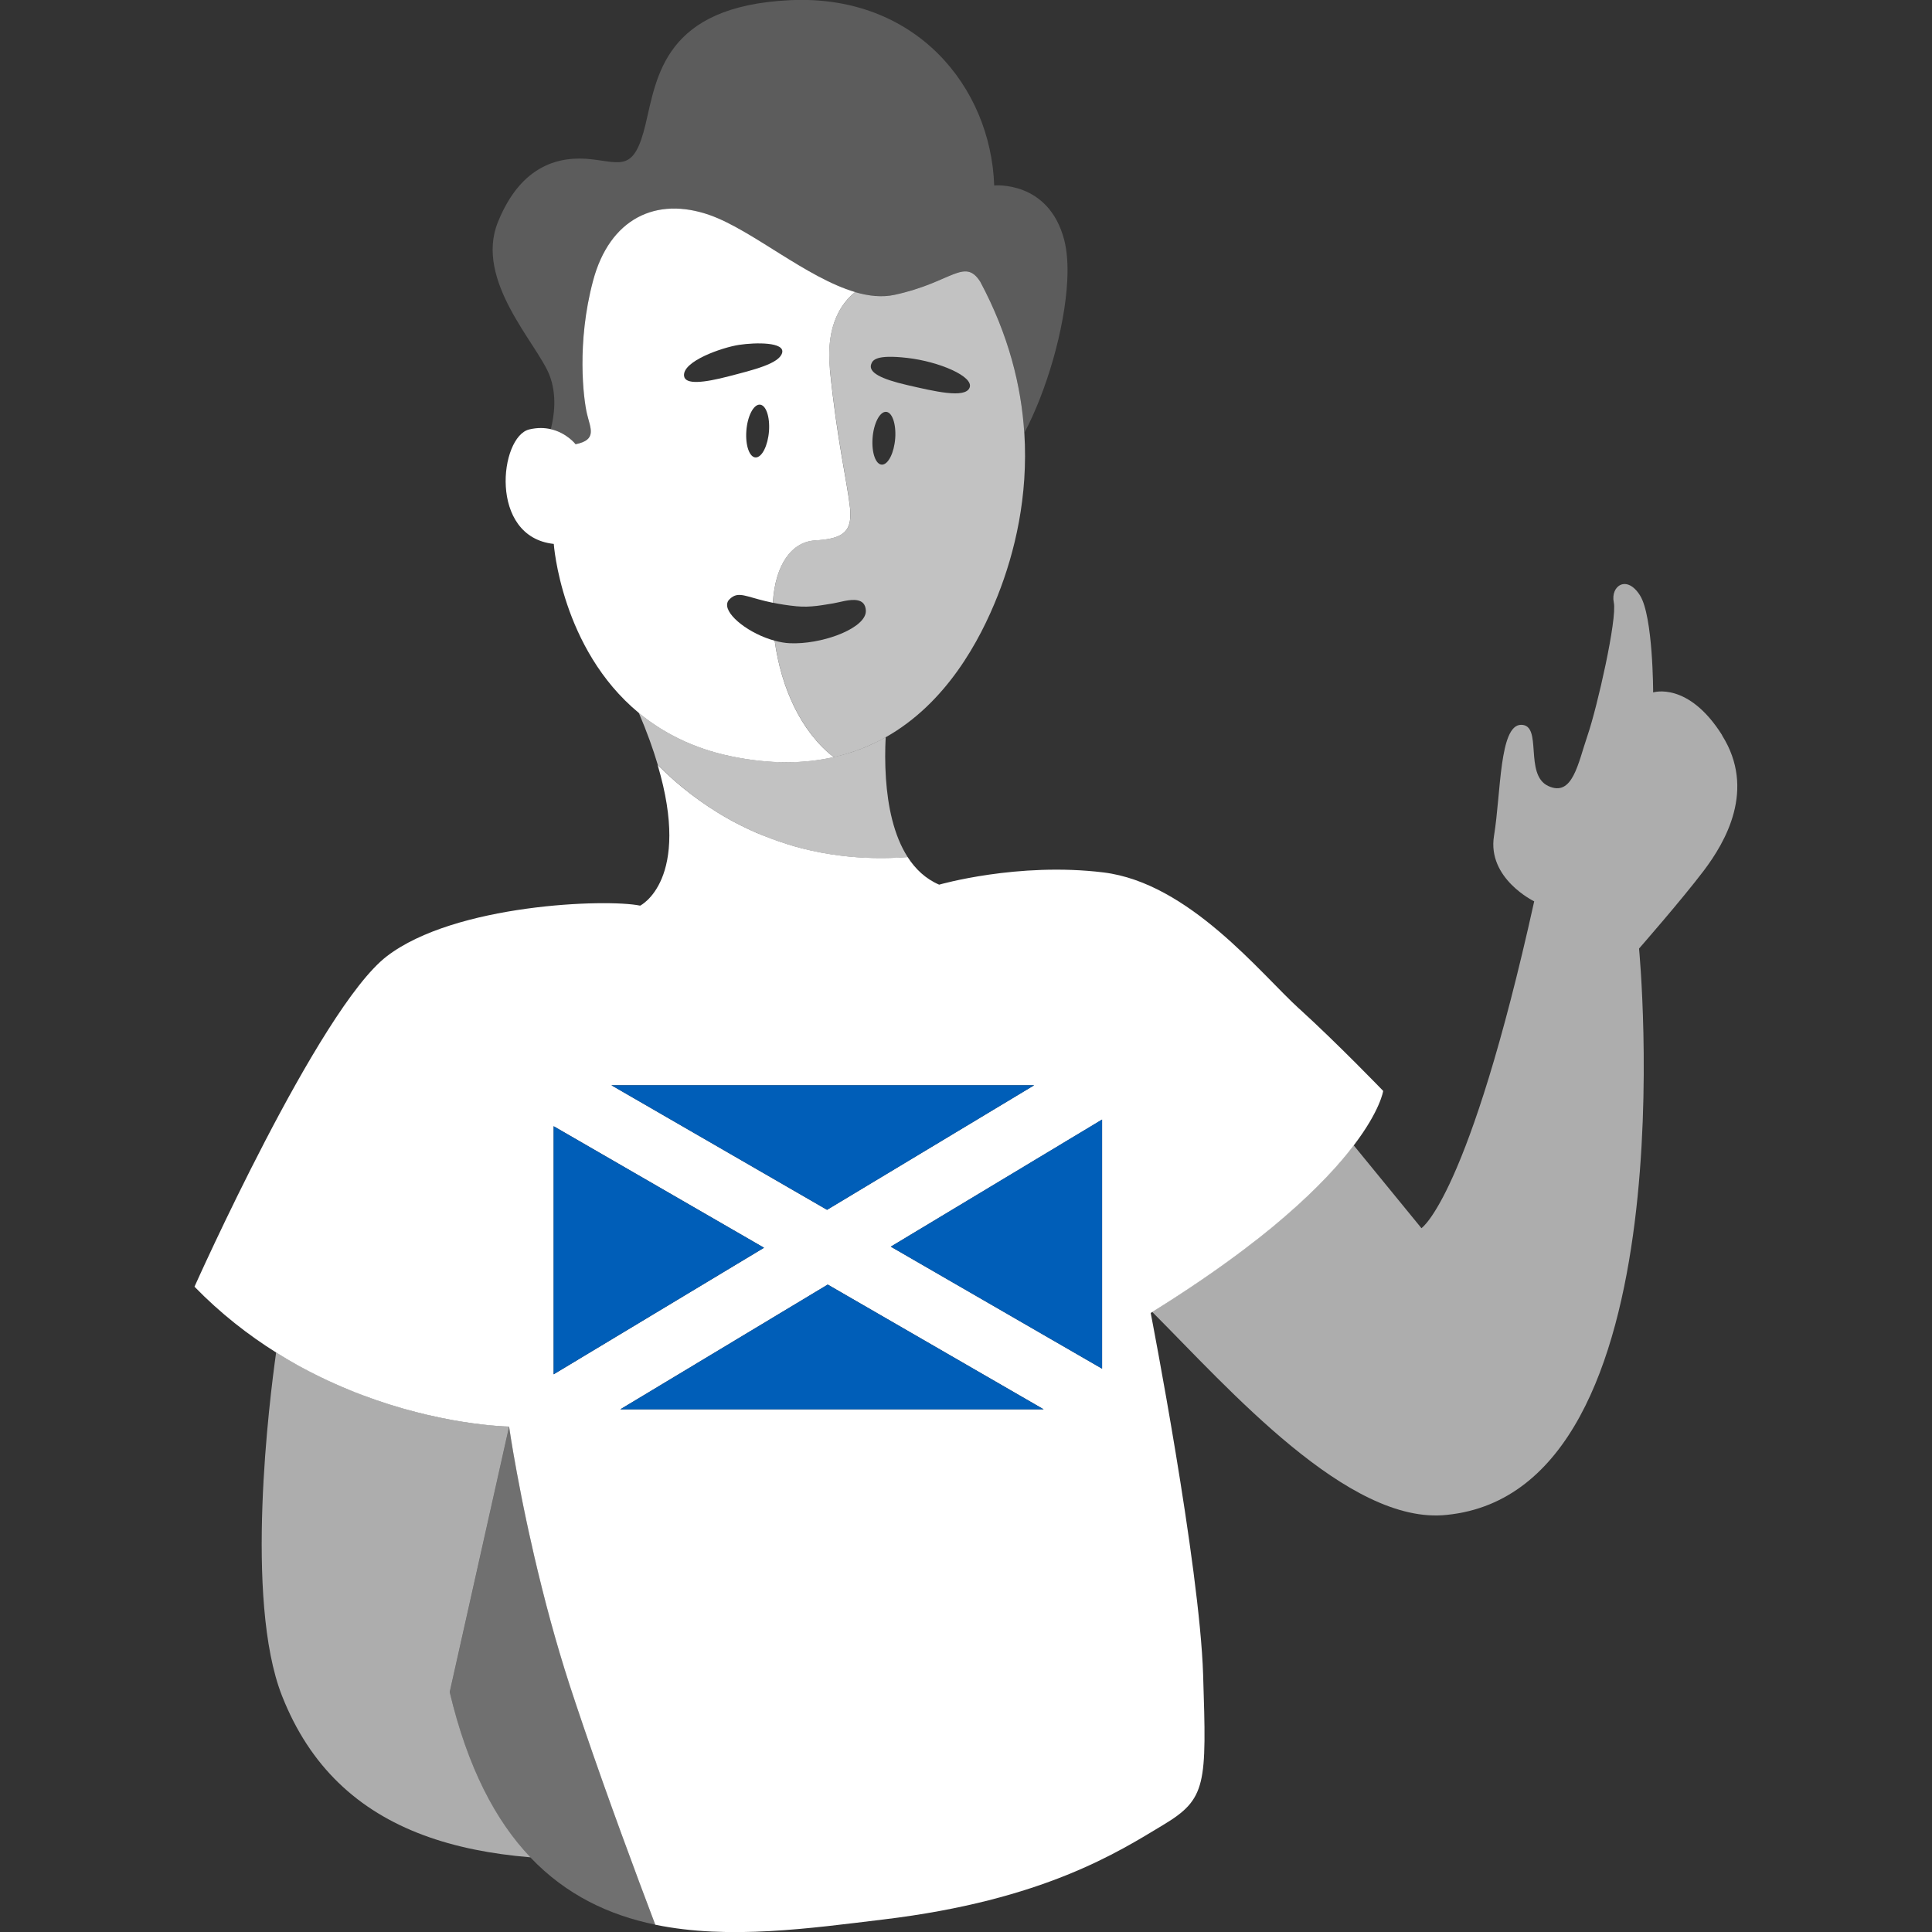
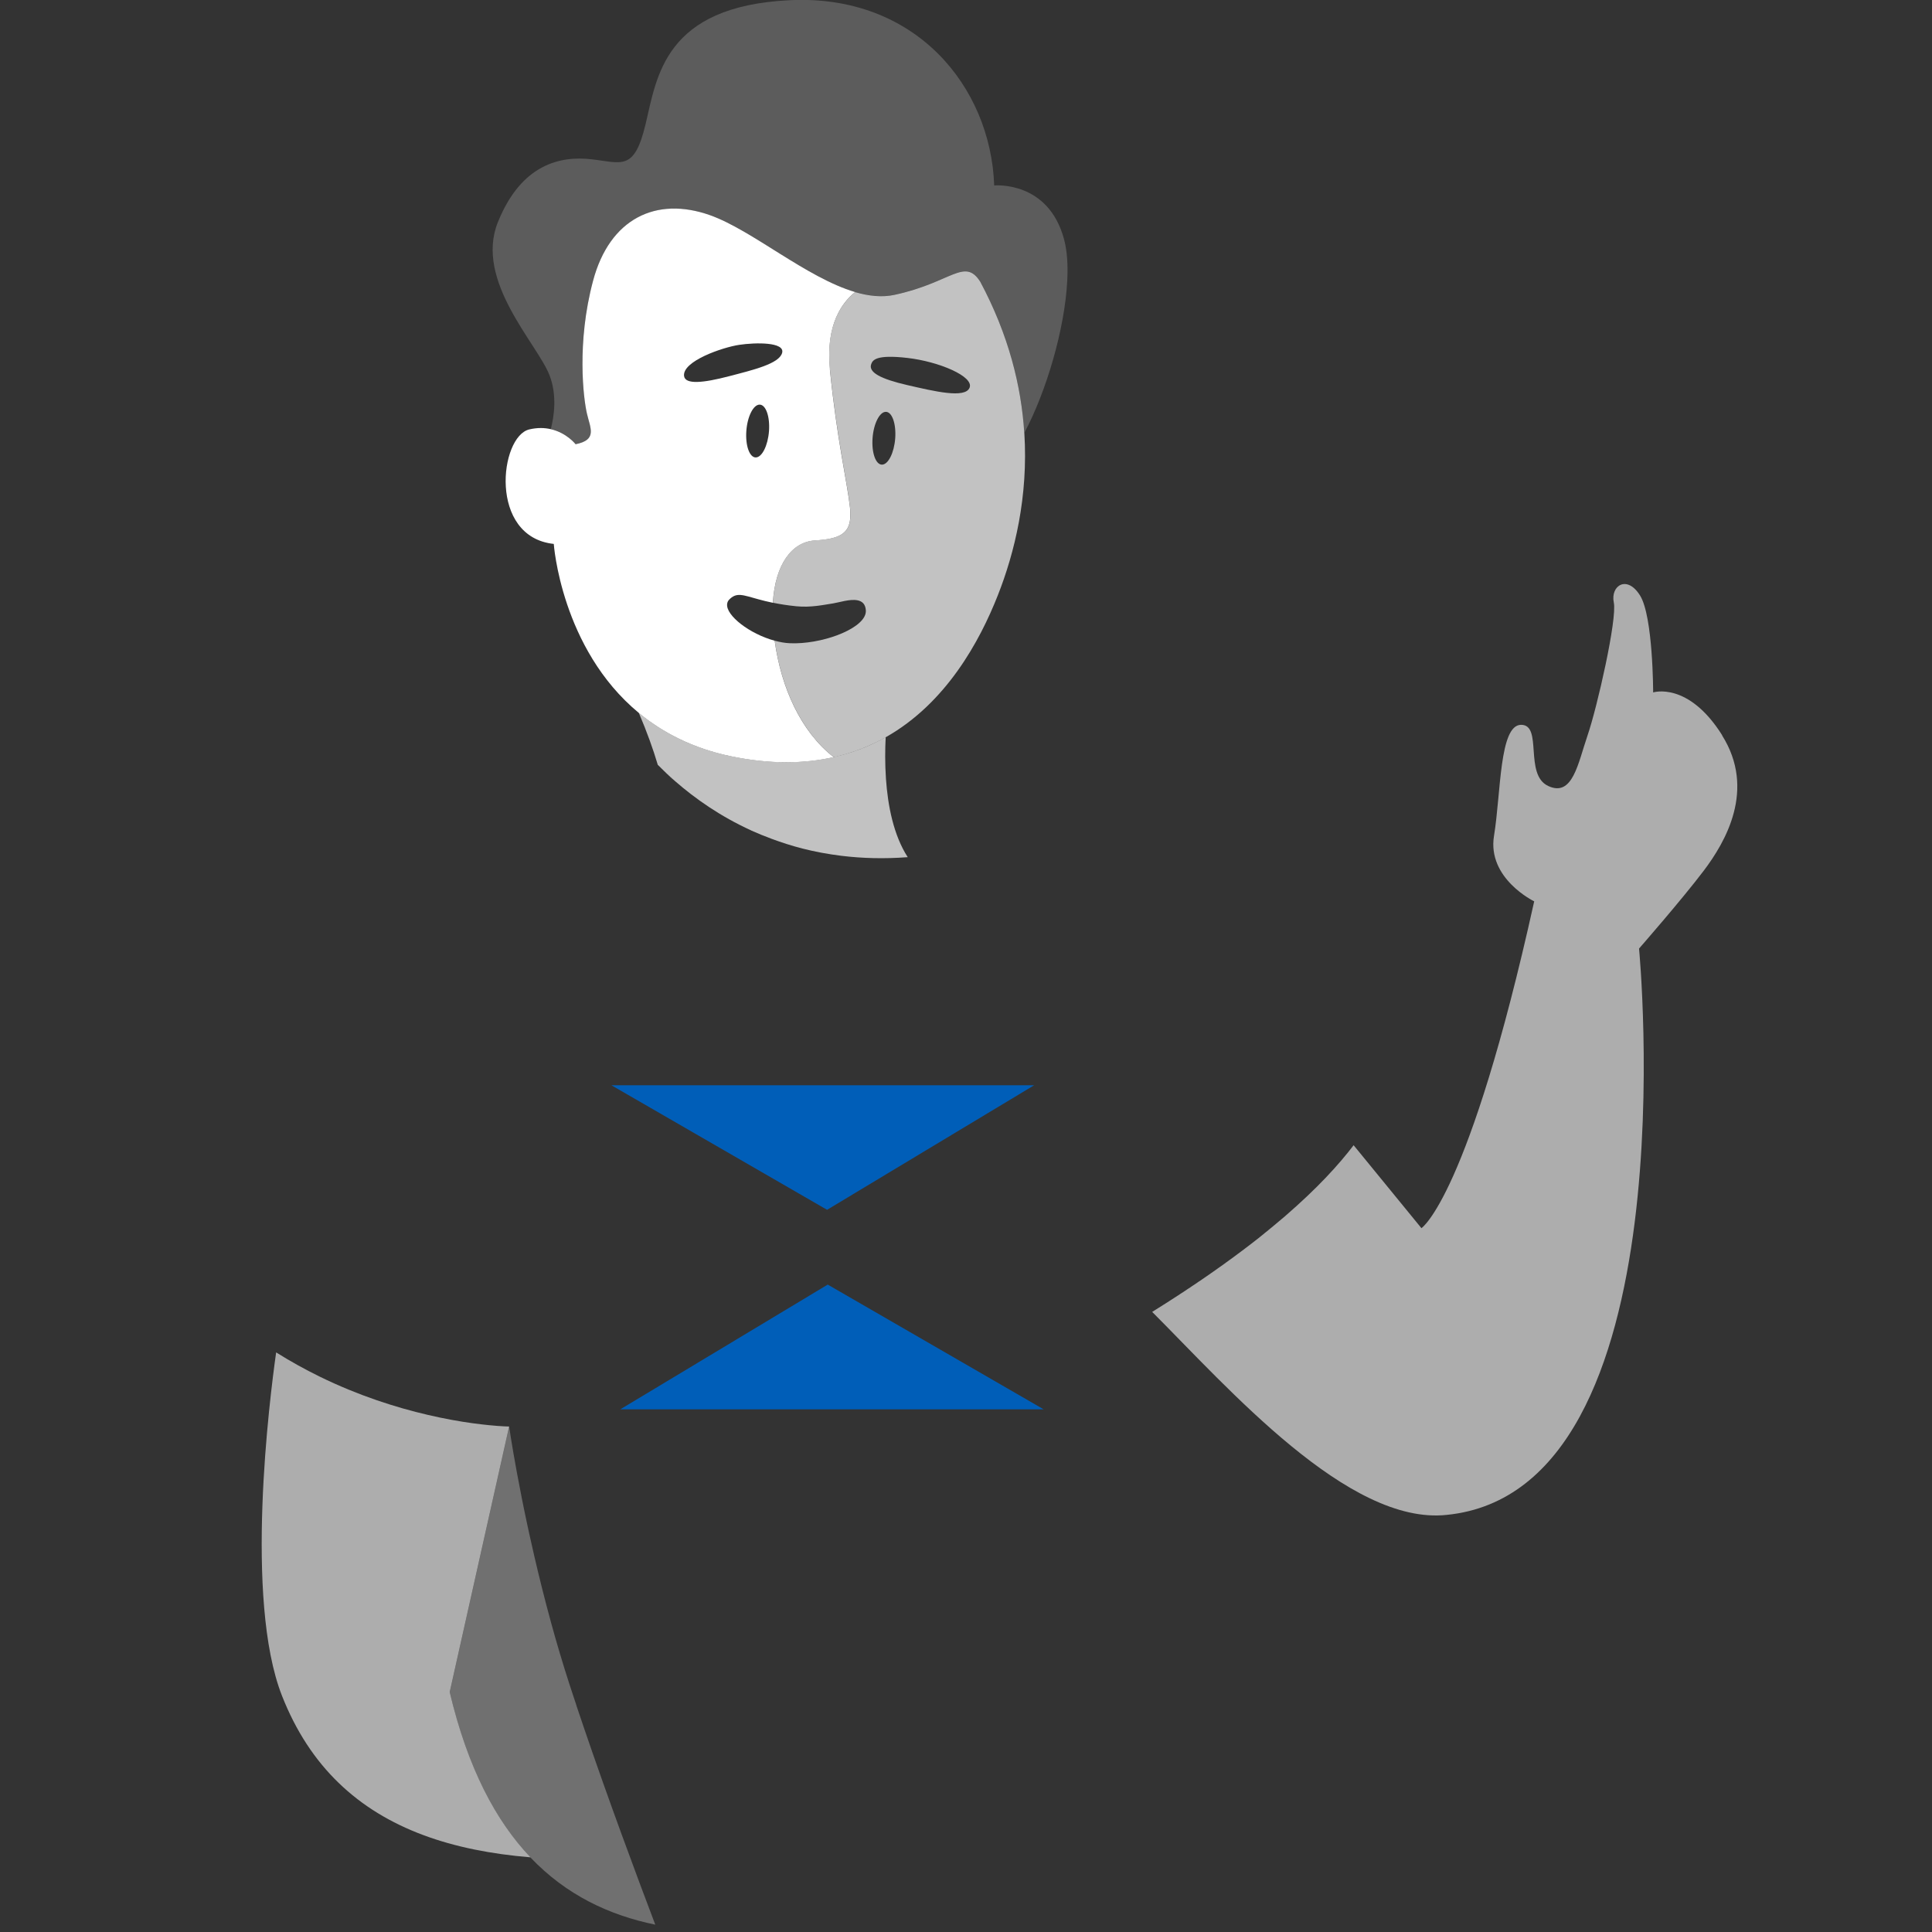
<svg xmlns="http://www.w3.org/2000/svg" viewBox="0 0 300 300">
  <rect x="0" y="0" width="300" height="300" fill="#333333" stroke="none" />
  <g fill="#fff">
    <path d="m 267.42 114.17 c -5.29 -8.41 -10.72 -6.65 -10.72 -6.65 s 0 -11.81 -2.04 -15.06 c -2.04 -3.26 -4.61 -1.49 -4.07 1.09 s -2.58 16.28 -4.07 20.63 c -1.49 4.34 -2.31 9.64 -6.11 7.87 -3.8 -1.76 -.81 -9.5 -4.21 -9.5 s -3.12 10.59 -4.21 17.23 c -1.09 6.65 6.24 10.18 6.24 10.18 -10.18 46 -17.51 50.75 -17.51 50.75 l -10.53 -12.88 c -1.13 1.49 -2.54 3.16 -4.3 5.01 -.88 .92 -1.84 1.89 -2.9 2.89 s -2.21 2.05 -3.47 3.14 -2.62 2.21 -4.09 3.38 c -.74 .58 -1.5 1.17 -2.3 1.77 -3.97 3 -8.66 6.24 -14.22 9.69 11.86 11.87 30.49 33.18 45.74 31.52 38 -3.8 29.86 -87.94 29.86 -87.94 s 6.65 -7.6 10.04 -12.08 8.14 -12.62 2.85 -21.03 z" opacity=".6" />
    <path d="m 79.06 221.51 s -1.14 -.01 -3.12 -.21 c -1.49 -.15 -3.46 -.39 -5.78 -.82 -1.16 -.21 -2.41 -.47 -3.74 -.78 -4.86 -1.13 -10.72 -2.97 -16.82 -5.96 -2.22 -1.09 -4.47 -2.33 -6.72 -3.74 -1.02 7.21 -4.96 38.35 .9 53.3 2.18 5.55 5.14 9.99 8.77 13.51 7.46 7.24 17.72 10.59 29.77 11.59 h .04 c -5.38 -5.65 -9.74 -13.86 -12.53 -25.65 l 9.23 -41.25 z" opacity=".6" />
    <path d="m 89.51 264.82 c -.18 -.55 -.36 -1.09 -.54 -1.63 -.18 -.55 -.36 -1.1 -.54 -1.64 -.53 -1.63 -1.03 -3.25 -1.51 -4.86 s -.94 -3.22 -1.37 -4.8 c -.98 -3.58 -1.84 -7.05 -2.59 -10.28 -.3 -1.28 -.57 -2.53 -.84 -3.73 -.13 -.6 -.26 -1.19 -.38 -1.77 -.15 -.69 -.28 -1.36 -.42 -2.01 -.11 -.53 -.21 -1.04 -.31 -1.54 -.28 -1.44 -.54 -2.77 -.76 -3.97 -.81 -4.39 -1.19 -7.07 -1.19 -7.07 l -9.23 41.25 c 2.78 11.79 7.15 20 12.53 25.65 5.58 5.86 12.25 8.97 19.39 10.44 -2.92 -7.69 -7.32 -19.52 -11.13 -30.72 -.38 -1.12 -.75 -2.22 -1.12 -3.32 z" opacity=".3" />
-     <path d="m 178.94 203.7 c 5.55 -3.45 10.25 -6.69 14.22 -9.69 -3.97 3 -8.66 6.24 -14.22 9.69 z" />
+     <path d="m 178.94 203.7 c 5.55 -3.45 10.25 -6.69 14.22 -9.69 -3.97 3 -8.66 6.24 -14.22 9.69 " />
    <path d="m 199.54 188.86 c -1.26 1.09 -2.62 2.21 -4.09 3.38 1.47 -1.16 2.84 -2.29 4.09 -3.38 z" />
    <path d="m 81.74 236.1 c .12 .58 .25 1.17 .38 1.77 -.13 -.6 -.26 -1.19 -.38 -1.77 z" />
    <path d="m 81.02 232.55 c .1 .5 .2 1.01 .31 1.54 -.11 -.53 -.21 -1.04 -.31 -1.54 z" />
-     <path d="m 88.97 263.19 c .18 .54 .36 1.08 .54 1.63 -.18 -.55 -.36 -1.09 -.54 -1.63 z" />
-     <path d="m 90.62 268.13 c 3.81 11.2 8.21 23.03 11.13 30.72 -2.92 -7.69 -7.32 -19.52 -11.13 -30.72 z" />
    <path d="m 116.65 128.96 c 1.02 .46 2.09 .89 3.19 1.3 1.51 .56 3.09 1.07 4.76 1.5 1.92 .49 3.94 .87 6.07 1.13 3.19 .39 6.62 .49 10.28 .21 -2.2 -3.41 -3.09 -7.98 -3.38 -12.19 -.16 -2.36 -.14 -4.59 -.04 -6.44 -2.4 1.36 -5.08 2.42 -8.07 3.09 -4.56 1.02 -9.83 1.13 -15.92 -.13 -5.99 -1.24 -10.68 -3.7 -14.35 -6.75 1.27 2.97 2.23 5.65 2.95 8.08 .82 .83 1.73 1.69 2.74 2.58 3.03 2.64 6.95 5.42 11.79 7.62 z" opacity=".7" />
    <path d="m 104.87 121.34 c -1.01 -.88 -1.92 -1.75 -2.74 -2.58 .82 .83 1.73 1.69 2.74 2.58 z" />
    <path d="m 104.87 121.34 c -1.01 -.88 -1.92 -1.75 -2.74 -2.58 .82 .83 1.73 1.69 2.74 2.58 z" opacity=".7" />
    <path d="m 89.38 68.98 c 3.39 -.68 2.31 -2.44 1.76 -4.75 -.54 -2.31 -1.63 -10.99 .95 -20.63 s 9.77 -13.16 18.18 -10.18 c 6.57 2.33 14.96 9.71 22.52 11.93 2.12 .62 4.18 .84 6.12 .42 8.82 -1.9 10.86 -5.84 13.3 -2.04 4.4 8.23 6.38 16.18 6.84 23.5 3.41 -6.39 6.28 -16.1 6.67 -23.6 .13 -2.44 -.01 -4.64 -.48 -6.42 -2.44 -9.23 -10.86 -8.41 -10.86 -8.41 -.54 -15.33 -12.21 -29.72 -31.75 -28.77 -19.54 .95 -20.63 11.94 -22.39 19.27 s -3.66 5.97 -8.41 5.43 -10.86 .68 -14.52 9.77 6.11 18.86 8.01 23.75 c 1.2 3.08 .73 6.36 .21 8.38 2.5 .57 3.86 2.34 3.86 2.34 z" opacity=".2" />
-     <path d="m 201.74 156.64 c -5.97 -5.43 -17.1 -19.54 -30.4 -21.17 s -25.51 1.9 -25.51 1.9 c -2.1 -.9 -3.69 -2.42 -4.89 -4.28 -3.66 .27 -7.09 .18 -10.28 -.21 -2.13 -.26 -4.15 -.64 -6.07 -1.13 -1.67 -.42 -3.24 -.94 -4.76 -1.5 -1.1 -.41 -2.17 -.83 -3.19 -1.3 -4.83 -2.2 -8.75 -4.98 -11.79 -7.62 -1.01 -.88 -1.92 -1.75 -2.74 -2.57 5.33 17.93 -2.71 21.87 -2.71 21.87 -5.16 -1.09 -28.77 -.27 -39.35 7.87 s -29.85 51.3 -29.85 51.3 c 4.04 4.15 8.35 7.5 12.67 10.21 2.25 1.42 4.5 2.66 6.72 3.74 6.11 2.99 11.96 4.83 16.82 5.96 1.33 .31 2.58 .56 3.74 .78 2.32 .42 4.29 .67 5.78 .82 1.99 .19 3.12 .21 3.12 .21 s .38 2.68 1.19 7.07 c .22 1.2 .48 2.54 .76 3.97 .1 .5 .2 1.01 .31 1.54 .13 .65 .27 1.32 .42 2.01 .12 .58 .25 1.17 .38 1.77 .26 1.2 .54 2.45 .84 3.73 .75 3.23 1.61 6.7 2.59 10.28 .43 1.58 .89 3.18 1.37 4.8 .48 1.61 .98 3.24 1.51 4.87 .18 .54 .36 1.09 .54 1.64 .18 .54 .36 1.08 .54 1.63 .37 1.1 .74 2.2 1.12 3.32 3.81 11.2 8.21 23.03 11.13 30.72 11.48 2.37 24.15 .54 35.4 -.81 24.97 -2.99 36.64 -10.58 43.43 -14.66 6.79 -4.07 6.79 -6.24 6.24 -23.34 -.54 -17.1 -8.14 -56.18 -8.14 -56.18 .09 -.06 .18 -.11 .27 -.17 5.55 -3.45 10.25 -6.69 14.22 -9.69 .79 -.6 1.56 -1.19 2.3 -1.77 1.47 -1.16 2.83 -2.29 4.09 -3.38 s 2.41 -2.13 3.47 -3.14 c 1.06 -1 2.02 -1.97 2.9 -2.89 1.76 -1.84 3.17 -3.52 4.3 -5.01 4.12 -5.42 4.55 -8.43 4.55 -8.43 s -7.06 -7.33 -13.03 -12.76 z m -41.16 11.88 l -32.16 19.34 -33.48 -19.34 z m -74.61 44.88 v -38.52 l 32.67 18.87 z m 10.35 5.44 l 32.21 -19.37 33.53 19.37 z m 74.81 -6.31 l -32.81 -18.95 32.81 -19.73 z" />
  </g>
  <g fill="#005eb8">
-     <path d="m 85.97 174.88 v 38.52 l 32.66 -19.65 z" />
    <path d="m 160.58 168.52 h -65.64 l 33.49 19.34 z" />
-     <path d="m 171.13 212.53 v -38.69 l -32.81 19.74 z" />
    <path d="m 96.32 218.84 h 65.74 l -33.53 -19.37 z" />
  </g>
  <g fill="#fff">
    <path d="m 128.87 57.31 c -.69 -6.94 1.93 -10.38 3.92 -11.96 -7.56 -2.22 -15.95 -9.59 -22.52 -11.93 -8.41 -2.99 -15.61 .54 -18.18 10.18 -2.58 9.64 -1.49 18.32 -.95 20.63 s 1.63 4.07 -1.76 4.75 c 0 0 -1.36 -1.77 -3.86 -2.34 -.95 -.22 -2.06 -.26 -3.33 .04 -4.61 1.09 -6.38 16.69 3.8 17.78 0 0 1.13 16.25 13.19 26.23 3.68 3.04 8.36 5.51 14.35 6.75 6.09 1.26 11.36 1.16 15.92 .13 -5.08 -3.96 -8.15 -10.76 -9.16 -18.08 -3.89 -1.05 -7.61 -3.93 -7.38 -5.71 .03 -.23 .11 -.45 .29 -.64 .29 -.31 .56 -.5 .85 -.62 1.16 -.48 2.54 .38 5.96 1.08 .37 -6.04 2.98 -9.46 6.54 -9.68 3.69 -.22 5.26 -1.01 5.47 -3.4 .04 -.51 .03 -1.09 -.04 -1.75 -.41 -3.8 -2.04 -10.59 -3.12 -21.44 z m -9.46 9.62 c -.17 2.27 -1.09 4.1 -2.06 4.1 s -1.62 -1.84 -1.46 -4.1 1.09 -4.1 2.06 -4.1 1.62 1.84 1.46 4.1 z m 2.04 -12.14 c -.45 1.69 -4.44 2.64 -8.32 3.65 s -6.74 1.32 -6.91 -.06 c -.28 -2.3 5.96 -4.44 8.54 -4.83 2.59 -.39 7.14 -.45 6.69 1.24 z" />
    <path d="m 159.05 67.24 c -.46 -7.32 -2.44 -15.27 -6.84 -23.5 -2.44 -3.8 -4.48 .14 -13.3 2.04 -1.94 .42 -3.99 .2 -6.12 -.42 -1.99 1.58 -4.62 5.02 -3.92 11.96 1.09 10.86 2.71 17.64 3.12 21.44 .07 .67 .09 1.24 .04 1.75 -.21 2.4 -1.78 3.18 -5.47 3.4 -3.57 .22 -6.18 3.64 -6.54 9.68 1.02 .21 2.21 .41 3.64 .55 2.25 .23 4.27 -.23 5.73 -.45 .9 -.14 2.57 -.7 3.74 -.48 .73 .14 1.27 .57 1.32 1.61 .01 .16 -.02 .31 -.05 .47 -.63 2.52 -6.98 4.8 -11.75 4.59 -.77 -.03 -1.56 -.18 -2.35 -.39 1.01 7.32 4.09 14.12 9.16 18.08 2.98 -.67 5.66 -1.74 8.07 -3.09 9.39 -5.29 14.6 -14.92 17.4 -22.01 2.64 -6.69 4.75 -15.39 4.13 -25.22 z m -20.04 .81 c -.17 2.27 -1.09 4.1 -2.06 4.1 s -1.62 -1.84 -1.46 -4.1 1.09 -4.1 2.06 -4.1 1.62 1.84 1.46 4.1 z m 11.55 -7.86 c -.67 1.74 -5.51 .56 -9.66 -.39 -4.16 -.96 -6.08 -1.98 -5.62 -3.26 .23 -.62 .73 -1.52 5.62 -.96 s 10.34 2.87 9.66 4.61 z" opacity=".7" />
  </g>
</svg>